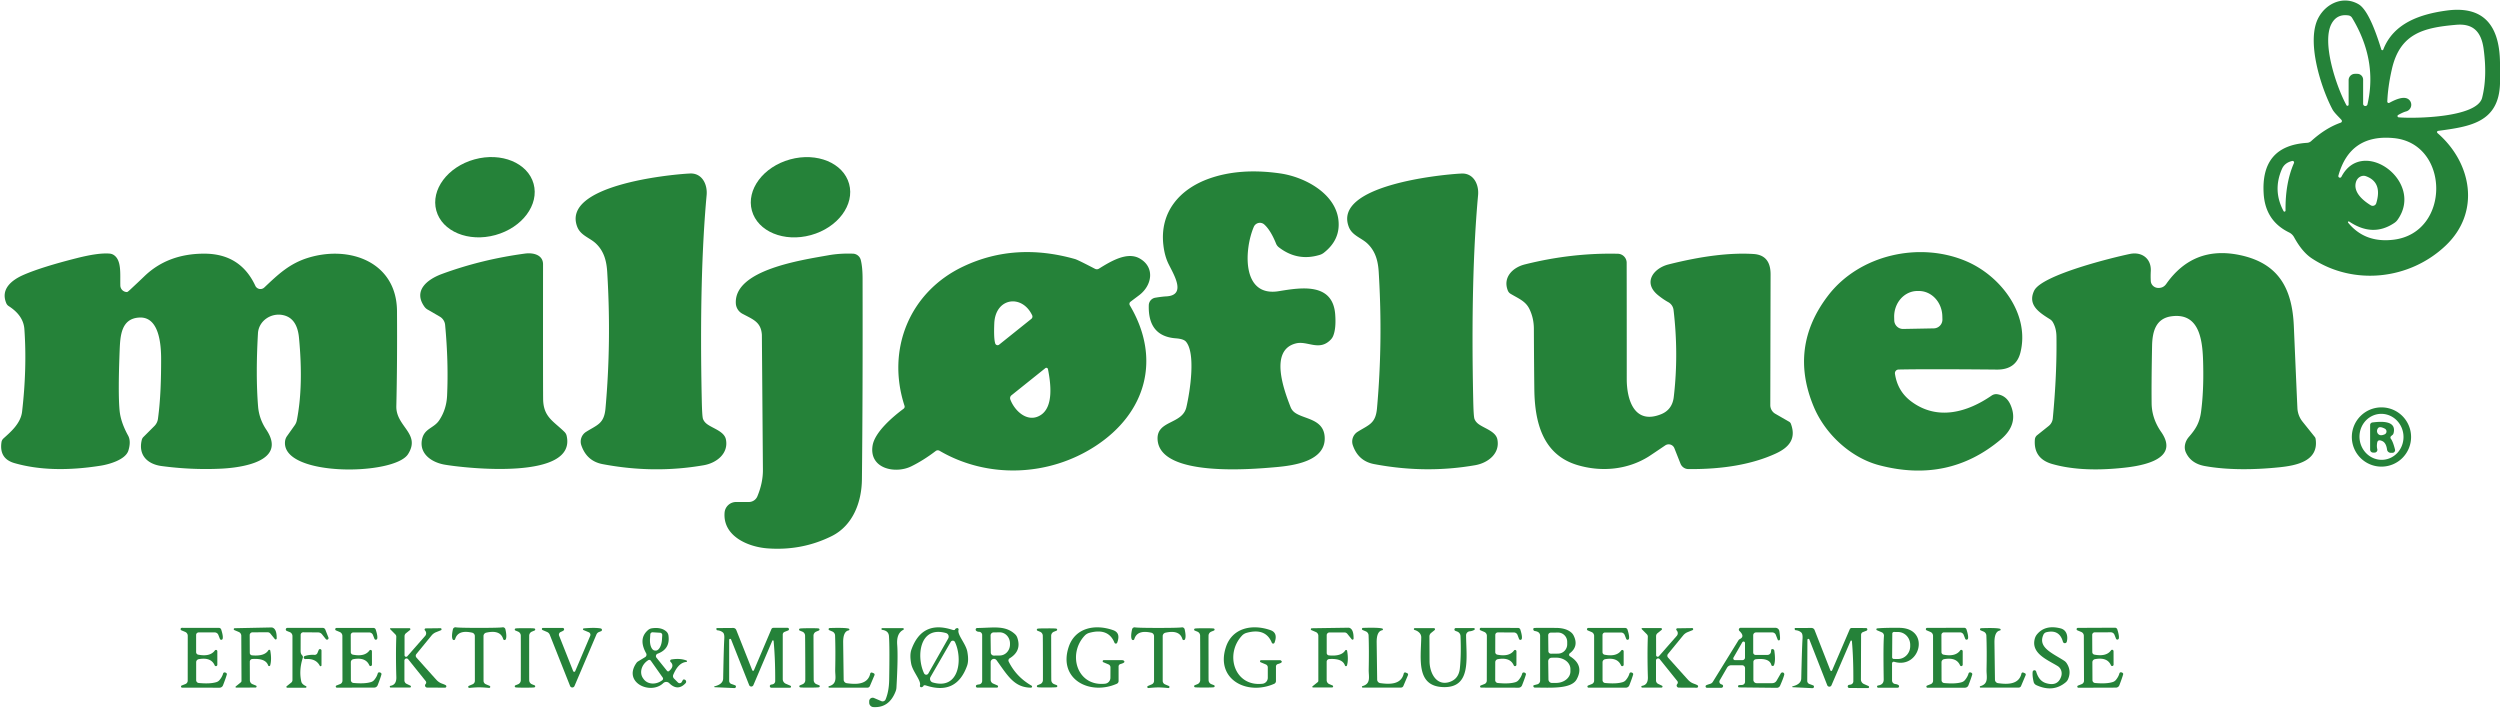
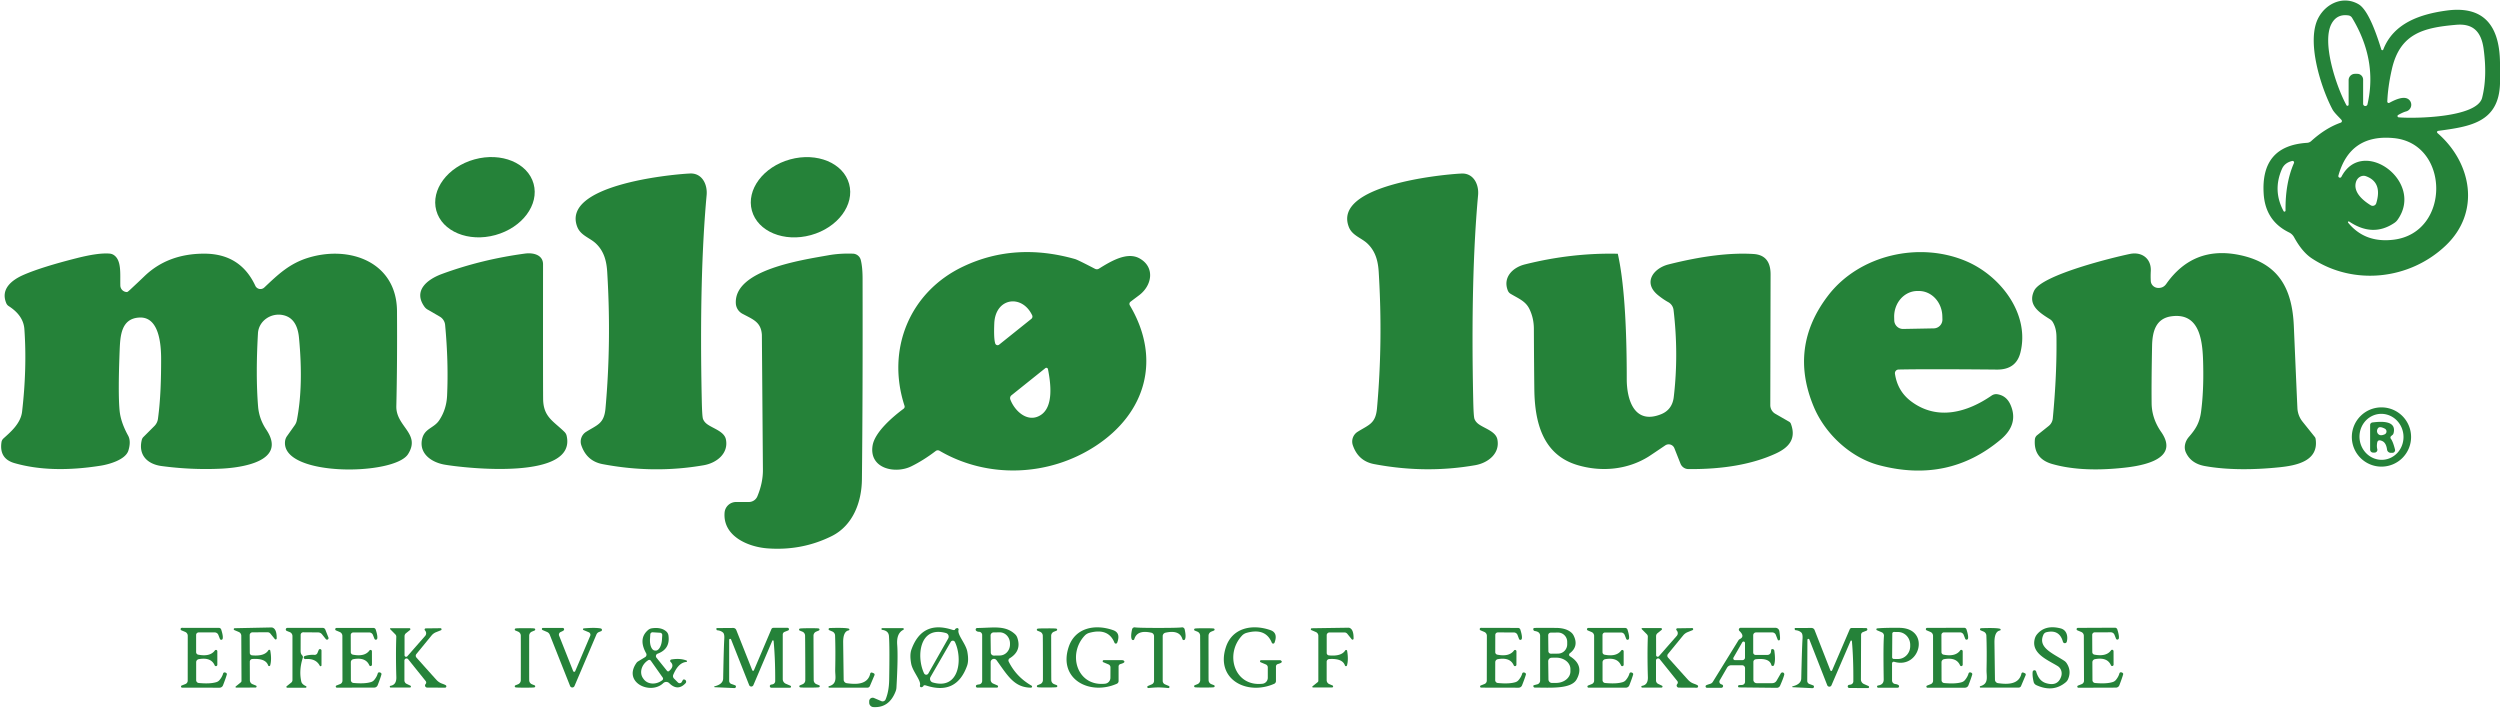
<svg xmlns="http://www.w3.org/2000/svg" version="1.1" viewBox="0.00 0.00 600.00 170.00">
  <path fill="#258239" d="   M 600.00 16.00   L 600.00 20.10   C 599.69 29.50 592.61 30.39 585.15 31.41   A 0.30 0.30 0.0 0 0 584.99 31.93   C 593.20 39.02 595.44 50.89 586.96 58.94   C 578.30 67.17 564.85 68.63 554.84 62.01   Q 552.52 60.48 550.59 56.95   A 2.77 2.75 -1.0 0 0 549.37 55.78   Q 543.69 53.02 543.28 46.49   Q 542.56 34.98 553.69 34.28   A 1.62 1.59 -67.6 0 0 554.70 33.85   Q 558.15 30.71 561.78 29.44   A 0.41 0.41 0.0 0 0 561.96 28.79   C 561.52 28.26 560.26 27.12 559.81 26.29   C 557.09 21.22 553.38 9.78 556.46 4.19   C 558.39 0.67 562.52 -1.05 566.06 1.02   C 568.51 2.45 570.58 8.87 571.51 11.86   A 0.25 0.25 0.0 0 0 571.99 11.88   C 574.47 5.50 580.92 3.38 587.21 2.53   Q 600.23 0.78 600.00 16.00   Z   M 563.67 25.12   L 563.67 19.24   A 1.52 1.52 0.0 0 1 565.19 17.72   L 565.76 17.72   A 1.40 1.39 90.0 0 1 567.15 19.12   L 567.15 24.90   A 0.53 0.53 0.0 0 0 568.20 25.02   Q 570.62 14.42 564.50 4.28   A 1.22 1.20 78.2 0 0 563.63 3.70   Q 560.90 3.30 559.60 5.64   C 557.14 10.05 560.67 20.71 563.15 25.26   A 0.28 0.28 0.0 0 0 563.67 25.12   Z   M 572.95 24.37   A 0.34 0.34 0.0 0 0 573.45 24.68   Q 576.42 23.04 577.76 23.66   A 1.65 1.64 -39.7 0 1 577.47 26.74   Q 576.74 26.93 575.55 27.60   A 0.30 0.30 0.0 0 0 575.68 28.16   C 579.38 28.49 594.48 28.27 595.71 23.47   Q 596.98 18.47 596.07 11.73   C 595.52 7.69 593.62 5.59 589.50 5.95   C 581.81 6.62 576.03 7.93 574.06 16.56   Q 573.10 20.74 572.95 24.37   Z   M 563.54 53.43   Q 567.59 58.40 574.54 57.52   C 588.20 55.78 587.96 34.47 574.55 33.15   Q 564.00 32.11 561.21 42.17   A 0.39 0.39 0.0 0 0 561.93 42.45   C 566.98 32.63 581.99 43.56 575.41 52.76   A 2.93 2.88 -88.5 0 1 574.63 53.51   Q 569.47 56.99 563.79 53.16   A 0.19 0.19 0.0 0 0 563.54 53.43   Z   M 548.53 50.53   Q 548.45 43.92 550.55 39.14   A 0.37 0.37 0.0 0 0 550.13 38.63   Q 548.32 39.06 547.67 40.55   Q 545.40 45.72 548.05 50.66   A 0.26 0.25 -59.8 0 0 548.53 50.53   Z   M 570.30 48.77   Q 571.83 43.74 567.83 42.29   A 2.00 1.80 -72.3 0 0 565.43 43.69   C 564.72 46.12 567.10 48.12 568.98 49.27   A 0.89 0.89 0.0 0 0 570.30 48.77   Z" />
  <ellipse fill="#258239" cx="0.00" cy="0.00" transform="translate(116.39,47.33) rotate(-15.4)" rx="12.11" ry="9.42" />
  <ellipse fill="#258239" cx="0.00" cy="0.00" transform="translate(192.12,47.34) rotate(-15.4)" rx="12.10" ry="9.42" />
-   <path fill="#258239" d="   M 303.44 53.89   A 1.59 1.58 -57.0 0 0 300.92 54.43   C 298.67 59.61 297.82 71.39 306.93 69.88   C 312.31 68.99 319.88 67.79 320.45 75.47   Q 320.70 78.86 319.95 80.65   A 2.85 2.83 78.5 0 1 319.40 81.49   C 316.62 84.40 313.81 81.71 311.01 82.42   C 304.62 84.03 308.09 93.50 309.76 97.75   A 2.93 2.88 -82.8 0 0 310.69 98.97   C 312.86 100.64 317.62 100.44 317.92 104.83   C 318.31 110.71 310.41 111.75 306.13 112.12   C 300.36 112.63 278.56 114.53 277.83 105.62   C 277.44 100.81 283.75 101.94 284.73 97.73   C 285.64 93.83 287.01 84.72 284.61 81.98   Q 284.05 81.34 282.21 81.20   Q 275.48 80.70 275.71 73.24   A 1.88 1.86 86.5 0 1 277.28 71.45   Q 278.92 71.18 279.92 71.13   C 284.81 70.86 281.74 65.97 280.44 63.33   Q 279.51 61.43 279.21 58.82   C 278.30 50.89 283.12 45.35 290.28 42.83   Q 297.62 40.25 307.18 41.61   C 313.12 42.45 320.48 46.40 321.22 52.78   Q 321.77 57.51 317.70 60.68   A 3.03 3.00 17.4 0 1 316.75 61.17   Q 311.38 62.81 306.91 59.34   A 2.09 2.09 0.0 0 1 306.25 58.46   Q 304.97 55.28 303.44 53.89   Z" />
  <path fill="#258239" d="   M 165.59 41.64   C 168.49 41.50 169.83 44.24 169.59 46.83   Q 167.80 66.43 168.42 95.76   Q 168.50 99.97 168.72 100.54   A 2.64 2.58 -78.7 0 0 169.31 101.45   C 170.52 102.70 173.77 103.34 174.21 105.43   C 174.92 108.80 172.02 111.10 168.93 111.65   Q 156.98 113.74 144.62 111.39   Q 140.82 110.67 139.52 106.87   A 2.76 2.75 -25.5 0 1 140.67 103.64   C 143.37 101.94 144.99 101.71 145.32 97.99   Q 146.75 82.10 145.74 65.41   C 145.59 62.81 145.05 60.39 143.05 58.47   C 141.60 57.07 139.35 56.54 138.54 54.44   C 134.73 44.57 160.16 41.91 165.59 41.64   Z" />
  <path fill="#258239" d="   M 354.74 46.84   Q 352.95 66.43 353.57 95.75   Q 353.65 99.96 353.87 100.53   A 2.64 2.58 -78.7 0 0 354.46 101.44   C 355.67 102.69 358.92 103.33 359.36 105.42   C 360.07 108.79 357.17 111.09 354.08 111.64   Q 342.14 113.73 329.78 111.38   Q 325.98 110.66 324.68 106.86   A 2.76 2.75 -25.5 0 1 325.83 103.63   C 328.53 101.93 330.15 101.70 330.48 97.98   Q 331.91 82.10 330.90 65.41   C 330.75 62.82 330.21 60.40 328.21 58.48   C 326.76 57.08 324.51 56.55 323.71 54.45   C 319.90 44.58 345.32 41.92 350.74 41.65   C 353.64 41.51 354.98 44.25 354.74 46.84   Z" />
  <path fill="#258239" d="   M 224.57 108.24   Q 221.64 110.48 218.71 111.92   C 214.86 113.81 208.54 112.49 209.42 106.95   C 209.93 103.73 214.23 100.05 216.86 98.10   A 0.63 0.61 -27.6 0 0 217.09 97.41   C 212.65 83.81 218.34 70.01 231.22 63.94   Q 243.60 58.09 258.03 62.18   Q 258.66 62.36 262.81 64.52   A 0.95 0.95 0.0 0 0 263.73 64.49   C 266.65 62.67 270.52 60.35 273.50 62.02   C 277.26 64.13 276.51 68.53 273.36 70.88   Q 271.88 71.99 271.32 72.42   A 0.66 0.66 0.0 0 0 271.15 73.27   C 278.80 86.13 275.03 99.18 262.87 107.08   C 251.67 114.37 237.01 114.93 225.48 108.18   A 0.84 0.82 -48.3 0 0 224.57 108.24   Z   M 239.79 82.72   L 247.52 76.53   A 0.71 0.71 0.0 0 0 247.72 75.67   C 245.30 70.56 238.91 71.41 238.63 77.58   Q 238.47 81.25 238.86 82.44   A 0.59 0.59 0.0 0 0 239.79 82.72   Z   M 251.51 88.59   A 0.39 0.39 0.0 0 0 250.88 88.36   L 242.75 94.87   A 0.90 0.88 60.5 0 0 242.48 95.88   C 243.56 98.74 246.76 101.64 249.85 99.56   C 252.91 97.50 252.17 91.90 251.51 88.59   Z" />
  <path fill="#258239" d="   M 455.64 88.69   A 0.88 0.88 0.0 0 0 454.79 89.69   Q 455.40 93.89 458.70 96.35   C 465.02 101.06 472.21 98.92 477.99 94.94   A 1.91 1.91 0.0 0 1 479.38 94.62   Q 481.55 94.97 482.51 97.13   Q 484.56 101.78 480.19 105.47   Q 467.64 116.04 450.99 111.65   C 444.25 109.87 438.07 104.26 435.29 97.59   Q 429.30 83.23 438.78 70.89   C 446.30 61.12 460.74 57.87 472.03 62.75   C 480.23 66.30 487.20 75.43 484.90 84.61   Q 483.86 88.75 479.24 88.70   Q 462.02 88.54 455.64 88.69   Z   M 456.77 78.95   L 464.11 78.81   A 2.11 2.11 0.0 0 0 466.18 76.66   L 466.16 75.90   A 6.17 5.60 88.9 0 0 460.44 69.84   L 460.08 69.84   A 6.17 5.60 88.9 0 0 454.60 76.12   L 454.62 76.88   A 2.11 2.11 0.0 0 0 456.77 78.95   Z" />
  <path fill="#258239" d="   M 30.49 70.09   Q 30.63 70.09 31.26 69.50   Q 33.41 67.50 34.59 66.36   Q 40.26 60.85 49.09 60.88   Q 57.71 60.91 61.28 68.59   A 1.35 1.35 0.0 0 0 63.42 69.01   C 66.71 65.91 69.44 63.24 74.05 61.84   C 84.04 58.82 95.20 62.96 95.28 74.66   Q 95.36 87.23 95.12 97.49   C 95.01 102.41 101.05 104.04 97.94 108.98   C 94.66 114.21 67.51 114.48 68.41 105.93   A 2.65 2.64 65.5 0 1 68.87 104.69   L 70.74 102.05   A 3.07 2.97 -23.0 0 0 71.24 100.87   Q 72.86 92.65 71.76 81.08   Q 71.34 76.55 68.23 75.70   C 65.22 74.87 62.08 76.93 61.91 80.01   Q 61.34 90.12 61.94 97.54   Q 62.18 100.54 63.91 103.12   C 69.10 110.88 57.52 112.25 53.24 112.47   Q 46.11 112.83 38.77 111.85   C 35.45 111.40 33.12 109.28 34.03 105.57   A 1.49 1.48 74.8 0 1 34.42 104.88   L 37.05 102.25   A 3.04 2.97 -19.3 0 0 37.91 100.51   C 38.56 95.77 38.67 90.73 38.67 86.18   C 38.67 82.77 38.24 75.97 33.46 76.21   C 29.09 76.42 28.86 80.58 28.72 84.02   Q 28.31 94.35 28.70 98.52   Q 28.97 101.33 30.74 104.53   Q 31.49 105.88 30.82 108.11   C 30.14 110.36 26.14 111.44 24.25 111.75   Q 12.23 113.67 3.45 111.14   Q -0.24 110.07 0.36 106.10   A 1.52 1.46 -17.4 0 1 0.84 105.22   C 2.40 103.80 4.96 101.71 5.30 98.81   Q 6.51 88.33 5.85 78.97   Q 5.61 75.72 2.10 73.47   A 1.48 1.48 0.0 0 1 1.50 72.75   C 0.10 69.38 2.77 67.21 5.74 65.93   Q 10.08 64.06 18.44 61.95   Q 23.67 60.62 26.37 60.87   A 2.16 2.09 -25.7 0 1 27.24 61.16   C 29.22 62.39 28.81 65.67 28.88 68.53   A 1.60 1.60 0.0 0 0 30.49 70.09   Z" />
  <path fill="#258239" d="   M 204.72 60.88   A 2.01 2.01 0.0 0 1 206.58 62.37   Q 207.01 64.06 207.02 66.77   Q 207.08 95.10 206.86 115.04   C 206.81 120.46 204.73 126.11 199.62 128.66   Q 192.45 132.22 184.21 131.61   C 179.53 131.27 173.46 128.68 173.90 123.03   A 2.77 2.77 0.0 0 1 176.66 120.48   L 179.73 120.48   A 2.21 2.20 11.5 0 0 181.76 119.14   Q 183.12 115.88 183.10 112.75   Q 182.85 80.39 182.85 80.38   C 182.66 77.27 180.75 76.68 178.18 75.30   A 2.99 2.99 0.0 0 1 176.60 72.80   C 176.18 64.75 192.38 62.42 198.78 61.27   Q 201.54 60.77 204.72 60.88   Z" />
-   <path fill="#258239" d="   M 403.32 111.28   L 401.85 107.57   A 1.47 1.47 0.0 0 0 399.65 106.90   Q 396.36 109.13 395.72 109.54   C 390.60 112.76 384.34 113.33 378.60 111.62   C 370.20 109.13 368.34 101.24 368.24 93.48   Q 368.17 87.90 368.13 78.91   Q 368.12 76.33 367.05 74.14   C 366.13 72.27 364.48 71.67 362.52 70.50   A 1.58 1.53 5.5 0 1 361.89 69.76   C 360.62 66.60 363.01 64.20 365.96 63.46   Q 377.15 60.65 388.27 60.90   A 2.18 2.17 0.7 0 1 390.40 63.07   Q 390.42 70.42 390.42 91.00   C 390.42 95.85 392.19 102.02 398.67 99.41   C 400.42 98.71 401.46 97.32 401.70 95.31   Q 402.91 85.03 401.65 74.38   A 2.47 2.45 11.1 0 0 400.39 72.52   Q 399.20 71.87 397.94 70.85   C 394.21 67.82 396.85 64.37 400.45 63.46   Q 412.47 60.43 420.85 60.96   Q 424.95 61.22 424.94 65.84   Q 424.90 82.92 424.87 97.23   A 2.40 2.39 -75.0 0 0 426.06 99.30   L 429.40 101.22   A 0.97 0.95 5.0 0 1 429.81 101.70   C 431.18 105.37 429.27 107.44 426.14 108.87   Q 417.79 112.69 405.22 112.58   A 2.06 2.06 0.0 0 1 403.32 111.28   Z" />
+   <path fill="#258239" d="   M 403.32 111.28   L 401.85 107.57   A 1.47 1.47 0.0 0 0 399.65 106.90   Q 396.36 109.13 395.72 109.54   C 390.60 112.76 384.34 113.33 378.60 111.62   C 370.20 109.13 368.34 101.24 368.24 93.48   Q 368.17 87.90 368.13 78.91   Q 368.12 76.33 367.05 74.14   C 366.13 72.27 364.48 71.67 362.52 70.50   A 1.58 1.53 5.5 0 1 361.89 69.76   C 360.62 66.60 363.01 64.20 365.96 63.46   Q 377.15 60.65 388.27 60.90   Q 390.42 70.42 390.42 91.00   C 390.42 95.85 392.19 102.02 398.67 99.41   C 400.42 98.71 401.46 97.32 401.70 95.31   Q 402.91 85.03 401.65 74.38   A 2.47 2.45 11.1 0 0 400.39 72.52   Q 399.20 71.87 397.94 70.85   C 394.21 67.82 396.85 64.37 400.45 63.46   Q 412.47 60.43 420.85 60.96   Q 424.95 61.22 424.94 65.84   Q 424.90 82.92 424.87 97.23   A 2.40 2.39 -75.0 0 0 426.06 99.30   L 429.40 101.22   A 0.97 0.95 5.0 0 1 429.81 101.70   C 431.18 105.37 429.27 107.44 426.14 108.87   Q 417.79 112.69 405.22 112.58   A 2.06 2.06 0.0 0 1 403.32 111.28   Z" />
  <path fill="#258239" d="   M 517.88 69.10   Q 519.17 69.18 519.90 68.14   Q 526.35 58.98 537.33 61.17   C 546.85 63.08 550.13 69.20 550.52 78.26   Q 551.28 96.01 551.38 97.98   A 5.66 5.63 -66.1 0 0 552.61 101.20   L 555.55 104.87   A 0.97 0.90 22.8 0 1 555.74 105.29   C 556.60 110.68 551.11 111.73 547.02 112.15   C 541.18 112.75 534.70 112.86 529.16 111.85   Q 525.83 111.25 524.61 108.58   A 3.77 3.16 -39.1 0 1 525.33 104.86   C 526.96 102.98 527.91 101.51 528.27 98.72   Q 528.90 93.89 528.77 87.77   C 528.67 82.53 528.32 74.94 521.16 75.91   C 517.40 76.42 516.57 79.54 516.50 83.01   Q 516.33 91.58 516.39 96.78   Q 516.43 100.43 518.67 103.65   C 523.61 110.73 512.72 111.98 508.95 112.34   Q 499.30 113.29 492.53 111.36   Q 488.00 110.06 488.37 105.47   A 1.46 1.44 73.3 0 1 488.91 104.45   L 491.70 102.22   A 2.63 2.62 -16.9 0 0 492.67 100.41   Q 493.68 89.80 493.55 80.76   Q 493.52 78.74 492.67 77.30   A 2.10 2.04 1.1 0 0 492.01 76.63   C 489.49 75.05 486.55 73.23 488.19 69.78   C 490.01 65.94 507.49 61.70 511.21 60.94   C 514.08 60.36 516.34 62.10 516.19 65.05   Q 516.12 66.32 516.19 67.45   A 1.81 1.75 0.2 0 0 517.88 69.10   Z" />
  <path fill="#258239" d="   M 125.99 60.86   C 127.95 60.59 130.33 61.14 130.33 63.43   Q 130.31 91.40 130.35 95.73   C 130.39 100.09 132.81 101.04 135.48 103.67   A 1.87 1.80 16.5 0 1 135.99 104.57   C 138.50 115.37 111.61 112.37 106.68 111.51   C 103.57 110.96 100.62 108.91 101.27 105.53   C 101.80 102.78 104.10 102.84 105.41 100.87   Q 107.14 98.27 107.30 94.99   Q 107.67 86.96 106.83 77.98   A 2.59 2.57 -78.0 0 0 105.55 75.99   L 102.60 74.28   A 2.36 2.32 -2.4 0 1 101.88 73.63   C 99.13 69.81 102.43 67.10 106.04 65.76   Q 115.51 62.27 125.99 60.86   Z" />
  <path fill="#258239" d="   M 578.66 104.88   A 7.11 7.11 0.0 0 1 571.55 111.99   A 7.11 7.11 0.0 0 1 564.44 104.88   A 7.11 7.11 0.0 0 1 571.55 97.77   A 7.11 7.11 0.0 0 1 578.66 104.88   Z   M 572.06 110.337   A 5.52 5.28 84.8 0 0 576.818 104.362   A 5.52 5.28 84.8 0 0 571.06 99.343   A 5.52 5.28 84.8 0 0 566.302 105.319   A 5.52 5.28 84.8 0 0 572.06 110.337   Z" />
  <path fill="#258239" d="   M 573.81 105.31   Q 574.31 105.96 574.80 107.88   A 0.64 0.64 0.0 0 1 574.18 108.68   L 573.79 108.68   A 0.91 0.90 -3.6 0 1 572.89 107.89   Q 572.67 106.25 571.71 105.84   Q 570.69 105.39 570.53 106.22   Q 570.37 107.11 570.55 107.80   A 0.66 0.66 0.0 0 1 569.91 108.62   L 569.54 108.62   A 0.71 0.71 0.0 0 1 568.83 107.91   L 568.83 102.01   A 0.63 0.62 -3.7 0 1 569.38 101.39   C 571.03 101.19 574.94 100.77 574.53 103.59   Q 574.45 104.20 574.22 104.36   Q 574.17 104.40 573.87 104.66   A 0.47 0.46 -40.1 0 0 573.81 105.31   Z   M 570.75 102.73   A 1.06 1.00 -64.6 0 0 571.30 104.44   Q 571.69 104.51 572.30 104.25   A 0.76 0.76 0.0 0 0 572.36 102.88   Q 571.16 102.25 570.75 102.73   Z" />
  <path fill="#258239" d="   M 43.52 151.27   A 0.31 0.31 0.0 0 1 43.65 150.68   L 52.54 150.69   A 0.58 0.58 0.0 0 1 53.09 151.09   Q 53.58 152.63 53.45 153.25   A 0.35 0.35 0.0 0 1 52.77 153.31   L 52.40 152.37   A 0.95 0.93 -10.3 0 0 51.52 151.78   L 47.68 151.78   A 0.61 0.61 0.0 0 0 47.07 152.39   L 47.07 156.51   A 0.62 0.62 0.0 0 0 47.57 157.12   Q 50.43 157.67 51.56 156.12   A 0.33 0.33 0.0 0 1 52.16 156.32   L 52.16 159.54   A 0.34 0.33 -57.0 0 1 51.52 159.68   Q 50.65 157.67 47.70 158.20   A 0.75 0.75 0.0 0 0 47.08 158.94   L 47.08 163.24   A 0.69 0.68 2.3 0 0 47.71 163.92   Q 50.46 164.18 51.97 163.70   A 1.58 1.56 -78.9 0 0 52.69 163.21   Q 53.32 162.46 53.55 161.64   A 0.37 0.37 0.0 0 1 53.96 161.38   Q 54.25 161.43 54.38 161.60   Q 54.48 161.74 54.44 161.86   Q 54.20 162.74 53.52 164.48   A 0.91 0.89 10.4 0 1 52.68 165.05   L 43.71 165.04   A 0.27 0.27 0.0 0 1 43.61 164.52   L 44.50 164.17   A 0.88 0.87 -10.9 0 0 45.05 163.36   L 45.06 152.59   A 1.01 1.00 11.6 0 0 44.45 151.66   L 43.52 151.27   Z" />
  <path fill="#258239" d="   M 56.69 165.03   A 0.16 0.16 0.0 0 1 56.59 164.74   L 57.81 163.75   A 0.44 0.42 -20.5 0 0 57.96 163.42   L 57.91 152.58   A 0.99 0.99 0.0 0 0 57.30 151.67   L 56.24 151.22   A 0.24 0.23 -34.1 0 1 56.33 150.77   L 65.15 150.59   A 0.54 0.47 48.6 0 1 65.37 150.62   Q 66.43 150.94 66.41 153.22   A 0.25 0.25 0.0 0 1 65.96 153.37   L 64.90 152.07   A 0.87 0.85 70.1 0 0 64.22 151.74   L 60.59 151.76   A 0.66 0.66 0.0 0 0 59.93 152.43   L 59.95 156.70   A 0.59 0.58 -87.6 0 0 60.47 157.28   Q 63.47 157.56 64.40 156.08   A 0.25 0.25 0.0 0 1 64.87 156.17   Q 65.24 158.25 64.85 159.67   A 0.26 0.26 0.0 0 1 64.35 159.68   Q 63.75 157.95 60.57 158.16   A 0.65 0.65 0.0 0 0 59.95 158.82   L 59.97 163.26   A 1.03 1.01 -79.0 0 0 60.60 164.20   L 61.38 164.52   A 0.25 0.25 0.0 0 1 61.28 165.01   L 56.69 165.03   Z" />
-   <path fill="#258239" d="   M 115.01 164.96   Q 114.15 164.96 112.63 165.10   A 0.26 0.26 0.0 0 1 112.51 164.61   L 113.43 164.22   A 0.91 0.89 78.7 0 0 113.97 163.39   L 113.96 152.65   A 0.84 0.83 6.6 0 0 113.31 151.84   Q 109.92 151.08 109.24 153.38   A 0.33 0.33 0.0 0 1 108.63 153.43   Q 108.31 152.79 108.70 151.04   A 0.62 0.61 -79.4 0 1 109.40 150.56   Q 110.25 150.69 115.00 150.69   Q 119.76 150.69 120.60 150.56   A 0.62 0.61 79.4 0 1 121.30 151.04   Q 121.69 152.79 121.38 153.43   A 0.33 0.33 0.0 0 1 120.77 153.38   Q 120.09 151.08 116.69 151.84   A 0.84 0.83 -6.6 0 0 116.04 152.65   L 116.05 163.39   A 0.91 0.89 -78.8 0 0 116.58 164.21   L 117.50 164.60   A 0.26 0.26 0.0 0 1 117.38 165.10   Q 115.86 164.96 115.01 164.96   Z" />
  <path fill="#258239" d="   M 218.68 159.27   Q 218.29 157.15 218.74 155.90   Q 221.28 148.82 228.49 151.13   Q 229.14 151.34 229.22 151.05   Q 229.26 150.89 229.62 150.76   A 0.33 0.33 0.0 0 1 230.05 151.17   C 229.69 152.33 231.81 154.48 232.16 156.41   Q 232.55 158.53 232.10 159.78   Q 229.56 166.86 222.35 164.55   Q 221.70 164.34 221.62 164.63   Q 221.58 164.79 221.22 164.92   A 0.33 0.33 0.0 0 1 220.79 164.52   C 221.15 163.35 219.03 161.21 218.68 159.27   Z   M 222.79 161.65   L 227.56 153.25   A 0.90 0.90 0.0 0 0 227.03 151.93   C 220.54 150.10 219.92 157.78 221.79 161.62   A 0.57 0.57 0.0 0 0 222.79 161.65   Z   M 228.18 154.05   L 223.33 162.46   A 0.91 0.90 -66.9 0 0 223.86 163.79   C 230.37 165.68 231.04 157.96 229.19 154.09   A 0.57 0.57 0.0 0 0 228.18 154.05   Z" />
  <path fill="#258239" d="   M 264.81 158.94   A 0.27 0.26 -33.0 0 1 264.92 158.43   L 269.44 158.44   A 0.31 0.23 53.1 0 1 269.58 158.48   Q 270.38 158.97 268.91 159.37   A 0.61 0.60 -7.5 0 0 268.46 159.95   L 268.46 163.45   A 0.71 0.71 0.0 0 1 268.04 164.10   C 261.52 166.98 253.94 163.03 256.47 155.31   C 257.99 150.66 262.78 149.70 267.15 151.24   Q 269.02 151.89 268.13 154.23   A 0.35 0.35 0.0 0 1 267.47 154.24   Q 266.01 150.64 261.46 151.88   A 2.39 2.39 0.0 0 0 260.32 152.56   C 256.14 157.02 258.50 164.82 265.22 164.09   A 1.44 1.43 87.0 0 0 266.50 162.66   L 266.51 160.16   A 0.76 0.76 0.0 0 0 266.05 159.46   L 264.81 158.94   Z" />
  <path fill="#258239" d="   M 278.01 150.70   Q 282.77 150.70 283.62 150.57   A 0.62 0.61 79.4 0 1 284.32 151.05   Q 284.71 152.80 284.39 153.44   A 0.33 0.33 0.0 0 1 283.78 153.39   Q 283.10 151.09 279.70 151.85   A 0.84 0.83 -6.6 0 0 279.05 152.66   L 279.05 163.41   A 0.91 0.89 -78.7 0 0 279.59 164.24   L 280.51 164.63   A 0.26 0.26 0.0 0 1 280.38 165.13   Q 278.87 164.98 278.01 164.98   Q 277.15 164.98 275.63 165.13   A 0.26 0.26 0.0 0 1 275.51 164.63   L 276.43 164.24   A 0.91 0.89 78.7 0 0 276.97 163.41   L 276.97 152.66   A 0.84 0.83 6.6 0 0 276.32 151.85   Q 272.92 151.09 272.24 153.39   A 0.33 0.33 0.0 0 1 271.63 153.44   Q 271.31 152.80 271.70 151.05   A 0.62 0.61 -79.4 0 1 272.40 150.57   Q 273.25 150.70 278.01 150.70   Z" />
  <path fill="#258239" d="   M 302.57 158.95   A 0.27 0.26 -33.1 0 1 302.68 158.44   L 307.21 158.44   A 0.31 0.23 53.0 0 1 307.35 158.48   Q 308.15 158.97 306.68 159.37   A 0.61 0.60 -7.6 0 0 306.23 159.95   L 306.23 163.46   A 0.71 0.71 0.0 0 1 305.81 164.11   C 299.29 167.00 291.69 163.06 294.21 155.33   C 295.73 150.67 300.52 149.70 304.90 151.23   Q 306.77 151.88 305.89 154.23   A 0.35 0.35 0.0 0 1 305.23 154.24   Q 303.76 150.63 299.20 151.88   A 2.40 2.39 13.8 0 0 298.06 152.57   C 293.89 157.04 296.26 164.85 302.99 164.10   A 1.44 1.44 0.0 0 0 304.27 162.67   L 304.27 160.17   A 0.77 0.76 11.8 0 0 303.81 159.47   L 302.57 158.95   Z" />
-   <path fill="#258239" d="   M 327.07 165.02   A 0.18 0.18 0.0 0 1 327.02 164.66   C 329.10 164.07 328.45 162.33 328.49 160.71   Q 328.59 156.05 328.46 152.48   A 1.09 1.08 10.5 0 0 327.80 151.53   L 327.07 151.22   A 0.27 0.27 0.0 0 1 327.17 150.69   Q 330.83 150.58 331.74 150.84   A 0.22 0.21 47.0 0 1 331.73 151.26   Q 330.36 151.52 330.40 154.22   Q 330.46 158.58 330.52 163.11   A 0.87 0.86 3.5 0 0 331.27 163.95   C 333.37 164.24 336.28 164.39 336.90 161.64   A 0.34 0.33 18.3 0 1 337.36 161.41   L 337.72 161.56   A 0.36 0.36 0.0 0 1 337.91 162.04   L 336.81 164.63   A 0.63 0.63 0.0 0 1 336.23 165.02   L 327.07 165.02   Z" />
  <path fill="#258239" d="   M 355.31 151.27   A 0.31 0.31 0.0 0 1 355.45 150.68   L 364.33 150.70   A 0.58 0.58 0.0 0 1 364.88 151.10   Q 365.37 152.65 365.24 153.27   A 0.35 0.35 0.0 0 1 364.56 153.33   L 364.20 152.38   A 0.95 0.93 -10.2 0 0 363.32 151.79   L 359.48 151.78   A 0.61 0.61 0.0 0 0 358.87 152.39   L 358.86 156.51   A 0.62 0.62 0.0 0 0 359.36 157.12   Q 362.21 157.68 363.35 156.13   A 0.33 0.33 0.0 0 1 363.95 156.33   L 363.94 159.54   A 0.34 0.33 -57.0 0 1 363.30 159.68   Q 362.43 157.68 359.49 158.20   A 0.75 0.75 0.0 0 0 358.86 158.94   L 358.85 163.24   A 0.69 0.68 2.4 0 0 359.48 163.92   Q 362.24 164.19 363.74 163.71   A 1.57 1.56 -78.8 0 0 364.46 163.22   Q 365.10 162.47 365.33 161.65   A 0.37 0.37 0.0 0 1 365.74 161.39   Q 366.03 161.44 366.16 161.61   Q 366.26 161.75 366.22 161.87   Q 365.98 162.75 365.29 164.48   A 0.91 0.89 10.5 0 1 364.45 165.05   L 355.49 165.03   A 0.27 0.27 0.0 0 1 355.39 164.51   L 356.28 164.16   A 0.88 0.87 -10.8 0 0 356.83 163.35   L 356.85 152.59   A 1.01 1.00 11.7 0 0 356.25 151.67   L 355.31 151.27   Z" />
  <path fill="#258239" d="   M 381.05 151.30   A 0.31 0.31 0.0 0 1 381.18 150.71   L 390.05 150.71   A 0.58 0.58 0.0 0 1 390.60 151.11   Q 391.09 152.65 390.96 153.27   A 0.35 0.35 0.0 0 1 390.29 153.33   L 389.92 152.39   A 0.95 0.93 -10.4 0 0 389.04 151.80   L 385.21 151.80   A 0.61 0.61 0.0 0 0 384.60 152.41   L 384.60 156.52   A 0.62 0.62 0.0 0 0 385.10 157.13   Q 387.95 157.68 389.08 156.13   A 0.33 0.33 0.0 0 1 389.68 156.33   L 389.68 159.54   A 0.34 0.33 -57.1 0 1 389.04 159.68   Q 388.17 157.68 385.23 158.21   A 0.75 0.75 0.0 0 0 384.61 158.95   L 384.61 163.24   A 0.68 0.68 0.0 0 0 385.24 163.92   Q 387.99 164.18 389.49 163.70   A 1.57 1.56 -79.0 0 0 390.21 163.21   Q 390.84 162.46 391.07 161.64   A 0.37 0.37 0.0 0 1 391.48 161.38   Q 391.77 161.43 391.90 161.60   Q 392.00 161.74 391.96 161.86   Q 391.72 162.74 391.04 164.47   A 0.90 0.89 10.4 0 1 390.20 165.04   L 381.25 165.04   A 0.27 0.27 0.0 0 1 381.15 164.52   L 382.04 164.17   A 0.88 0.87 -10.9 0 0 382.59 163.36   L 382.59 152.61   A 1.00 1.00 0.0 0 0 381.98 151.69   L 381.05 151.30   Z" />
  <path fill="#258239" d="   M 409.53 164.44   Q 409.77 164.33 410.45 164.12   A 1.11 1.09 7.2 0 0 411.08 163.64   L 417.22 153.69   A 0.87 0.87 0.0 0 1 417.57 153.37   Q 418.84 152.74 417.46 151.43   A 0.44 0.44 0.0 0 1 417.76 150.67   L 426.10 150.67   A 0.96 0.96 0.0 0 1 427.05 151.49   Q 427.28 153.09 427.18 153.49   A 0.28 0.28 0.0 0 1 426.65 153.52   L 426.19 152.35   A 0.92 0.91 -10.9 0 0 425.34 151.78   L 421.45 151.78   A 0.68 0.68 0.0 0 0 420.77 152.46   L 420.77 156.61   A 0.57 0.56 90.0 0 0 421.33 157.18   L 424.19 157.18   A 0.85 0.84 2.2 0 0 425.04 156.40   Q 425.08 155.88 425.16 155.84   A 0.46 0.46 0.0 0 1 425.84 156.18   Q 426.18 158.54 425.76 159.63   A 0.34 0.34 0.0 0 1 425.12 159.59   Q 424.68 157.86 421.40 158.22   A 0.66 0.65 -2.9 0 0 420.81 158.87   L 420.81 163.17   A 0.79 0.79 0.0 0 0 421.60 163.96   L 425.35 163.96   A 1.20 1.18 14.8 0 0 426.38 163.37   L 427.40 161.60   A 0.45 0.44 -24.1 0 1 428.22 161.91   Q 428.04 162.71 427.22 164.57   A 0.87 0.87 0.0 0 1 426.43 165.08   L 417.40 164.98   A 0.28 0.27 -55.9 0 1 417.30 164.45   Q 417.35 164.42 418.08 164.39   A 0.76 0.76 0.0 0 0 418.81 163.63   L 418.81 160.37   A 0.71 0.70 90.0 0 0 418.11 159.66   L 415.50 159.66   A 1.18 1.16 -74.8 0 0 414.49 160.25   L 412.74 163.28   A 0.65 0.65 0.0 0 0 413.08 164.22   Q 413.36 164.32 413.40 164.36   A 0.41 0.40 -24.5 0 1 413.13 165.07   L 409.67 165.07   A 0.33 0.33 0.0 0 1 409.53 164.44   Z   M 418.14 154.16   L 416.04 157.81   A 0.41 0.41 0.0 0 0 416.39 158.43   L 418.20 158.43   A 0.61 0.60 -90.0 0 0 418.80 157.82   L 418.80 154.34   A 0.35 0.35 0.0 0 0 418.14 154.16   Z" />
  <path fill="#258239" d="   M 462.38 151.28   A 0.31 0.31 0.0 0 1 462.51 150.69   L 471.41 150.67   A 0.58 0.58 0.0 0 1 471.96 151.07   Q 472.45 152.62 472.33 153.24   A 0.36 0.35 -49.9 0 1 471.65 153.30   L 471.28 152.36   A 0.96 0.93 -10.5 0 0 470.40 151.77   L 466.55 151.77   A 0.61 0.61 0.0 0 0 465.94 152.39   L 465.95 156.51   A 0.62 0.62 0.0 0 0 466.45 157.12   Q 469.31 157.67 470.44 156.11   A 0.34 0.33 63.1 0 1 471.05 156.31   L 471.05 159.53   A 0.34 0.33 -57.2 0 1 470.41 159.67   Q 469.53 157.67 466.58 158.20   A 0.75 0.75 0.0 0 0 465.96 158.95   L 465.97 163.25   A 0.69 0.68 2.2 0 0 466.60 163.93   Q 469.36 164.19 470.87 163.71   A 1.58 1.56 -79.1 0 0 471.59 163.21   Q 472.22 162.46 472.45 161.64   A 0.37 0.37 0.0 0 1 472.86 161.37   Q 473.15 161.42 473.28 161.59   Q 473.38 161.74 473.34 161.86   Q 473.10 162.74 472.42 164.48   A 0.91 0.89 10.3 0 1 471.58 165.05   L 462.60 165.06   A 0.27 0.27 0.0 0 1 462.50 164.54   L 463.39 164.19   A 0.88 0.87 -11.0 0 0 463.94 163.38   L 463.93 152.59   A 1.01 1.00 11.5 0 0 463.31 151.67   L 462.38 151.28   Z" />
  <path fill="#258239" d="   M 496.03 154.00   A 0.48 0.48 0.0 0 1 495.10 154.01   Q 494.26 150.99 491.14 151.73   A 1.06 1.04 5.1 0 0 490.43 152.31   C 488.99 155.42 492.64 156.78 495.40 158.58   A 2.03 1.93 0.9 0 1 495.99 159.16   Q 497.17 160.93 496.37 162.92   A 2.01 1.97 -9.6 0 1 495.76 163.76   Q 492.74 166.28 488.71 164.43   A 1.15 1.13 6.6 0 1 488.07 163.64   Q 487.73 162.18 487.84 161.24   A 0.43 0.43 0.0 0 1 488.68 161.17   Q 489.33 163.43 491.03 163.95   Q 493.83 164.82 494.67 162.40   A 2.20 2.06 -65.0 0 0 493.83 159.85   C 491.39 158.35 487.36 156.82 488.36 153.25   A 2.77 2.75 -18.2 0 1 488.86 152.27   Q 490.81 149.88 494.50 150.80   C 496.11 151.20 496.33 152.83 496.03 154.00   Z" />
  <path fill="#258239" d="   M 498.56 151.28   A 0.31 0.31 0.0 0 1 498.69 150.69   L 507.59 150.65   A 0.58 0.58 0.0 0 1 508.15 151.05   Q 508.64 152.59 508.52 153.21   A 0.36 0.35 -50.0 0 1 507.84 153.28   L 507.47 152.34   A 0.95 0.93 -10.6 0 0 506.58 151.75   L 502.74 151.76   A 0.61 0.61 0.0 0 0 502.13 152.38   L 502.15 156.50   A 0.62 0.62 0.0 0 0 502.65 157.11   Q 505.52 157.65 506.64 156.09   A 0.34 0.33 62.9 0 1 507.25 156.29   L 507.26 159.51   A 0.34 0.33 -57.3 0 1 506.62 159.65   Q 505.74 157.65 502.79 158.20   A 0.75 0.75 0.0 0 0 502.17 158.94   L 502.19 163.24   A 0.69 0.68 2.0 0 0 502.82 163.92   Q 505.58 164.17 507.09 163.68   A 1.58 1.56 -79.2 0 0 507.81 163.19   Q 508.44 162.43 508.66 161.61   A 0.37 0.37 0.0 0 1 509.07 161.35   Q 509.36 161.40 509.50 161.57   Q 509.60 161.71 509.56 161.83   Q 509.32 162.71 508.65 164.45   A 0.91 0.89 10.1 0 1 507.80 165.03   L 498.83 165.06   A 0.27 0.27 0.0 0 1 498.72 164.54   L 499.61 164.19   A 0.88 0.87 -11.2 0 0 500.16 163.37   L 500.12 152.59   A 1.01 1.00 11.4 0 0 499.50 151.67   L 498.56 151.28   Z" />
  <path fill="#258239" d="   M 73.33 165.05   L 68.93 165.05   A 0.20 0.20 0.0 0 1 68.81 164.69   L 69.91 163.81   A 0.77 0.76 -19.9 0 0 70.19 163.22   L 70.19 152.66   A 1.03 1.02 -79.7 0 0 69.53 151.70   Q 69.02 151.51 68.80 151.41   A 0.38 0.38 0.0 0 1 68.95 150.69   L 77.46 150.69   A 0.66 0.66 0.0 0 1 78.07 151.10   L 78.81 152.98   A 0.37 0.37 0.0 0 1 78.17 153.35   L 77.28 152.23   A 1.20 1.18 70.4 0 0 76.35 151.78   L 72.78 151.75   A 0.62 0.61 89.1 0 0 72.16 152.40   Q 72.16 152.71 72.15 156.25   Q 72.15 156.92 72.53 157.30   A 0.57 0.56 32.0 0 1 72.67 157.88   Q 71.71 160.86 72.31 163.57   Q 72.46 164.23 73.41 164.66   A 0.20 0.20 0.0 0 1 73.33 165.05   Z" />
  <path fill="#258239" d="   M 80.63 151.30   A 0.31 0.31 0.0 0 1 80.76 150.71   L 89.62 150.70   A 0.58 0.58 0.0 0 1 90.17 151.09   Q 90.67 152.63 90.54 153.25   A 0.35 0.35 0.0 0 1 89.87 153.31   L 89.50 152.38   A 0.95 0.93 -10.5 0 0 88.62 151.79   L 84.79 151.79   A 0.61 0.61 0.0 0 0 84.18 152.41   L 84.19 156.51   A 0.62 0.62 0.0 0 0 84.69 157.12   Q 87.54 157.67 88.66 156.12   A 0.33 0.33 0.0 0 1 89.26 156.31   L 89.27 159.52   A 0.34 0.33 -57.2 0 1 88.63 159.66   Q 87.76 157.67 84.82 158.20   A 0.75 0.75 0.0 0 0 84.20 158.94   L 84.21 163.23   A 0.68 0.68 0.0 0 0 84.84 163.91   Q 87.59 164.16 89.09 163.68   A 1.57 1.56 -79.1 0 0 89.81 163.19   Q 90.44 162.44 90.66 161.62   A 0.37 0.37 0.0 0 1 91.07 161.36   Q 91.36 161.41 91.49 161.58   Q 91.59 161.72 91.55 161.84   Q 91.32 162.72 90.64 164.45   A 0.90 0.89 10.3 0 1 89.80 165.02   L 80.85 165.04   A 0.27 0.27 0.0 0 1 80.75 164.52   L 81.64 164.17   A 0.87 0.87 0.0 0 0 82.19 163.36   L 82.17 152.61   A 1.00 1.00 0.0 0 0 81.56 151.69   L 80.63 151.30   Z" />
  <path fill="#258239" d="   M 102.05 151.37   Q 102.03 151.35 101.99 151.29   A 0.28 0.28 0.0 0 1 102.19 150.81   L 105.67 150.77   A 0.26 0.26 0.0 0 1 105.77 151.28   L 104.67 151.72   A 2.71 2.60 -79.9 0 0 103.57 152.52   L 99.93 156.97   A 0.65 0.64 43.9 0 0 99.95 157.82   Q 104.74 163.19 104.90 163.33   C 105.74 164.11 106.23 164.03 106.96 164.44   A 0.32 0.32 0.0 0 1 106.80 165.04   L 102.52 165.02   A 0.52 0.51 -83.7 0 1 102.02 164.39   Q 102.03 164.33 102.18 164.13   A 0.55 0.55 0.0 0 0 102.17 163.46   L 97.96 158.22   A 0.51 0.50 25.8 0 0 97.06 158.53   L 97.06 163.29   A 0.92 0.92 0.0 0 0 97.58 164.12   L 98.50 164.56   A 0.24 0.24 0.0 0 1 98.40 165.01   L 93.78 165.01   A 0.21 0.21 0.0 0 1 93.74 164.59   Q 95.18 164.34 95.12 162.51   Q 94.96 157.12 95.11 152.84   A 0.82 0.81 23.6 0 0 94.87 152.24   L 93.66 151.02   A 0.15 0.15 0.0 0 1 93.77 150.76   L 98.23 150.76   A 0.25 0.25 0.0 0 1 98.39 151.21   L 97.43 151.98   A 0.91 0.90 71.1 0 0 97.09 152.69   L 97.09 157.25   A 0.38 0.38 0.0 0 0 97.76 157.50   L 102.04 152.62   A 0.96 0.96 0.0 0 0 102.05 151.37   Z" />
  <path fill="#258239" d="   M 127.00 157.90   Q 127.00 162.63 127.01 163.26   A 1.06 1.04 10.6 0 0 127.68 164.23   L 128.30 164.48   A 0.26 0.26 0.0 0 1 128.25 164.97   Q 127.90 165.04 126.00 165.04   Q 124.09 165.04 123.75 164.97   A 0.26 0.26 0.0 0 1 123.69 164.48   L 124.32 164.23   A 1.06 1.04 -10.6 0 0 124.99 163.26   Q 125.00 162.63 125.00 157.90   Q 125.00 153.17 124.99 152.54   A 1.06 1.04 10.6 0 0 124.32 151.58   L 123.69 151.32   A 0.26 0.26 0.0 0 1 123.75 150.83   Q 124.09 150.76 126.00 150.76   Q 127.90 150.76 128.25 150.83   A 0.26 0.26 0.0 0 1 128.30 151.32   L 127.68 151.58   A 1.06 1.04 -10.6 0 0 127.01 152.54   Q 127.00 153.17 127.00 157.90   Z" />
  <path fill="#258239" d="   M 144.25 151.49   L 143.74 151.69   A 1.09 1.06 -0.3 0 0 143.15 152.27   L 137.88 164.64   A 0.57 0.57 0.0 0 1 136.82 164.63   L 131.94 152.33   A 1.22 1.19 1.5 0 0 131.31 151.68   L 130.21 151.21   A 0.27 0.26 56.3 0 1 130.31 150.70   L 135.04 150.70   A 0.35 0.34 -64.0 0 1 135.25 151.32   Q 135.07 151.46 134.56 151.68   A 0.69 0.69 0.0 0 0 134.19 152.57   L 137.56 161.07   A 0.27 0.26 45.8 0 0 138.05 161.08   L 141.65 152.61   A 0.66 0.66 0.0 0 0 141.30 151.74   L 140.06 151.22   A 0.21 0.21 0.0 0 1 140.13 150.81   Q 142.81 150.57 144.19 150.83   A 0.35 0.34 39.9 0 1 144.25 151.49   Z" />
  <path fill="#258239" d="   M 164.71 158.87   Q 162.80 159.04 161.58 161.95   A 0.83 0.83 0.0 0 0 161.76 162.85   L 162.70 163.79   A 0.59 0.59 0.0 0 0 163.64 163.65   Q 163.90 163.13 163.99 163.10   A 0.53 0.53 0.0 0 1 164.54 163.96   Q 162.66 165.98 160.62 163.96   A 1.04 1.03 -44.8 0 0 159.17 163.96   C 156.17 166.85 149.41 163.84 152.75 159.10   A 1.28 1.25 -87.2 0 1 153.15 158.73   L 154.83 157.71   A 0.69 0.69 0.0 0 0 155.07 156.78   Q 153.11 153.26 155.56 151.19   A 1.78 1.75 20.6 0 1 156.46 150.79   Q 158.74 150.47 159.94 151.58   A 1.60 1.57 -73.1 0 1 160.43 152.52   Q 160.89 155.76 157.82 156.89   A 0.61 0.61 0.0 0 0 157.55 157.84   L 160.09 161.01   A 0.35 0.34 -39.8 0 0 160.58 161.05   Q 161.97 159.84 160.94 158.86   A 0.34 0.34 0.0 0 1 161.12 158.28   Q 163.22 157.93 164.76 158.52   A 0.18 0.18 0.0 0 1 164.71 158.87   Z   M 158.44 151.86   L 156.65 151.75   A 0.54 0.54 0.0 0 0 156.07 152.25   L 156.00 153.37   A 2.68 1.34 -86.2 0 0 157.16 156.13   L 157.36 156.14   A 2.68 1.34 -86.2 0 0 158.87 153.56   L 158.94 152.44   A 0.54 0.54 0.0 0 0 158.44 151.86   Z   M 159.05 162.61   L 156.20 158.57   A 0.47 0.47 0.0 0 0 155.55 158.46   L 155.39 158.57   A 3.30 2.83 -35.2 0 0 154.33 162.78   L 154.46 162.96   A 3.30 2.83 -35.2 0 0 158.78 163.37   L 158.94 163.26   A 0.47 0.47 0.0 0 0 159.05 162.61   Z" />
  <path fill="#258239" d="   M 185.05 164.31   Q 185.20 164.28 185.37 164.25   A 0.81 0.80 -4.7 0 0 186.05 163.46   Q 186.07 158.12 185.67 153.85   A 0.17 0.17 0.0 0 0 185.34 153.80   L 180.81 164.44   A 0.55 0.55 0.0 0 1 179.80 164.43   L 175.46 153.47   A 0.24 0.24 0.0 0 0 175.00 153.56   L 175.00 163.40   A 0.80 0.80 0.0 0 0 175.55 164.16   Q 176.50 164.48 176.55 164.55   A 0.37 0.36 72.1 0 1 176.25 165.14   L 171.50 164.93   A 0.11 0.11 0.0 0 1 171.48 164.72   Q 173.53 164.22 173.56 162.84   Q 173.70 155.39 173.83 153.28   Q 173.90 152.16 173.53 151.82   Q 173.00 151.35 172.16 151.27   A 0.22 0.22 0.0 0 1 171.95 151.05   L 171.95 150.75   A 0.01 0.01 0.0 0 1 171.96 150.74   L 175.96 150.71   A 0.79 0.79 0.0 0 1 176.71 151.21   L 180.54 160.86   A 0.22 0.22 0.0 0 0 180.94 160.87   L 185.14 150.99   A 0.51 0.51 0.0 0 1 185.61 150.68   L 189.04 150.68   A 0.33 0.33 0.0 0 1 189.16 151.31   L 188.30 151.65   A 0.69 0.69 0.0 0 0 187.86 152.29   L 187.86 162.99   A 1.21 1.20 11.4 0 0 188.60 164.10   L 189.69 164.57   A 0.26 0.25 -33.5 0 1 189.59 165.06   L 185.13 165.06   A 0.38 0.38 0.0 0 1 185.05 164.31   Z" />
  <path fill="#258239" d="   M 193.26 157.90   Q 193.24 153.18 193.22 152.55   A 1.05 1.04 10.3 0 0 192.55 151.59   L 191.93 151.34   A 0.26 0.26 0.0 0 1 191.98 150.85   Q 192.32 150.78 194.23 150.77   Q 196.13 150.76 196.47 150.83   A 0.26 0.26 0.0 0 1 196.53 151.32   L 195.91 151.58   A 1.05 1.04 -10.8 0 0 195.24 152.54   Q 195.24 153.18 195.26 157.90   Q 195.28 162.61 195.29 163.25   A 1.05 1.04 10.3 0 0 195.96 164.21   L 196.59 164.46   A 0.26 0.26 0.0 0 1 196.54 164.95   Q 196.19 165.02 194.29 165.03   Q 192.39 165.04 192.04 164.97   A 0.26 0.26 0.0 0 1 191.99 164.48   L 192.61 164.22   A 1.05 1.04 -10.8 0 0 193.27 163.26   Q 193.28 162.62 193.26 157.90   Z" />
  <path fill="#258239" d="   M 198.99 164.68   C 201.06 164.09 200.41 162.35 200.45 160.74   Q 200.55 156.08 200.42 152.51   A 1.09 1.08 10.4 0 0 199.76 151.56   L 199.03 151.25   A 0.27 0.27 0.0 0 1 199.13 150.73   Q 202.78 150.61 203.69 150.87   A 0.22 0.21 47.0 0 1 203.68 151.29   Q 202.32 151.55 202.36 154.25   Q 202.42 158.61 202.48 163.13   A 0.87 0.86 3.5 0 0 203.23 163.97   C 205.33 164.26 208.24 164.41 208.86 161.66   A 0.34 0.33 18.2 0 1 209.32 161.43   L 209.68 161.58   A 0.36 0.36 0.0 0 1 209.87 162.06   L 208.77 164.65   A 0.63 0.63 0.0 0 1 208.19 165.04   L 199.04 165.04   A 0.18 0.18 0.0 0 1 198.99 164.68   Z" />
  <path fill="#258239" d="   M 216.80 151.16   Q 215.12 151.99 215.33 154.75   Q 215.56 157.75 215.15 164.99   A 2.94 2.72 -35.2 0 1 214.96 165.89   Q 213.42 169.94 209.60 169.70   A 1.06 1.05 -88.3 0 1 208.61 168.64   L 208.61 168.28   A 0.83 0.83 0.0 0 1 209.76 167.52   L 211.52 168.27   A 0.79 0.78 -66.8 0 0 212.55 167.85   Q 213.35 165.91 213.40 163.24   Q 213.54 155.12 213.35 152.64   Q 213.24 151.38 211.74 151.17   A 0.21 0.21 0.0 0 1 211.77 150.75   L 216.70 150.75   A 0.22 0.22 0.0 0 1 216.80 151.16   Z" />
  <path fill="#258239" d="   M 247.43 165.04   C 243.37 165.01 241.80 162.07 239.17 158.45   A 0.78 0.78 0.0 0 0 237.76 158.91   L 237.76 163.15   A 0.99 0.97 -78.9 0 0 238.36 164.06   L 239.38 164.50   A 0.28 0.28 0.0 0 1 239.27 165.03   L 234.55 165.03   A 0.34 0.34 0.0 0 1 234.44 164.37   Q 234.63 164.30 234.99 164.26   A 0.84 0.83 86.5 0 0 235.72 163.43   L 235.72 152.40   A 0.77 0.76 -89.6 0 0 234.97 151.63   Q 234.51 151.62 234.27 151.37   A 0.38 0.38 0.0 0 1 234.54 150.72   C 238.43 150.68 241.24 150.01 243.61 152.21   A 2.09 1.95 -80.0 0 1 244.15 153.04   Q 245.25 156.21 242.32 157.99   A 0.62 0.61 61.4 0 0 242.09 158.79   Q 243.90 162.45 247.56 164.55   A 0.26 0.26 0.0 0 1 247.43 165.04   Z   M 237.74 152.52   L 237.79 156.62   A 0.73 0.73 0.0 0 0 238.52 157.34   L 239.96 157.32   A 2.67 2.47 89.3 0 0 242.40 154.62   L 242.40 154.40   A 2.67 2.47 89.3 0 0 239.90 151.76   L 238.46 151.78   A 0.73 0.73 0.0 0 0 237.74 152.52   Z" />
  <path fill="#258239" d="   M 250.30 157.90   Q 250.29 153.21 250.27 152.58   A 1.05 1.04 10.4 0 0 249.61 151.62   L 248.99 151.37   A 0.26 0.26 0.0 0 1 249.04 150.88   Q 249.38 150.81 251.28 150.81   Q 253.17 150.80 253.51 150.87   A 0.26 0.26 0.0 0 1 253.57 151.36   L 252.95 151.61   A 1.05 1.04 -10.7 0 0 252.28 152.57   Q 252.28 153.20 252.29 157.90   Q 252.30 162.60 252.31 163.23   A 1.05 1.04 10.4 0 0 252.98 164.19   L 253.59 164.43   A 0.26 0.26 0.0 0 1 253.54 164.93   Q 253.20 164.99 251.31 165.00   Q 249.41 165.00 249.07 164.94   A 0.26 0.26 0.0 0 1 249.02 164.44   L 249.64 164.19   A 1.05 1.04 -10.7 0 0 250.30 163.23   Q 250.31 162.60 250.30 157.90   Z" />
  <path fill="#258239" d="   M 289.04 150.78   Q 290.94 150.78 291.28 150.84   A 0.26 0.26 0.0 0 1 291.33 151.34   L 290.71 151.59   A 1.05 1.04 -10.6 0 0 290.05 152.55   Q 290.04 153.18 290.05 157.89   Q 290.05 162.60 290.06 163.24   A 1.05 1.04 10.5 0 0 290.73 164.20   L 291.35 164.44   A 0.26 0.26 0.0 0 1 291.30 164.94   Q 290.95 165.01 289.06 165.01   Q 287.16 165.01 286.81 164.95   A 0.26 0.26 0.0 0 1 286.76 164.45   L 287.38 164.20   A 1.05 1.04 -10.6 0 0 288.05 163.24   Q 288.05 162.61 288.05 157.90   Q 288.04 153.19 288.03 152.55   A 1.05 1.04 10.5 0 0 287.36 151.59   L 286.74 151.34   A 0.26 0.26 0.0 0 1 286.80 150.85   Q 287.14 150.78 289.04 150.78   Z" />
  <path fill="#258239" d="   M 315.02 164.70   L 316.24 163.72   A 0.43 0.42 -20.3 0 0 316.40 163.39   L 316.40 152.59   A 0.98 0.98 0.0 0 0 315.79 151.68   L 314.74 151.23   A 0.24 0.23 -33.8 0 1 314.83 150.78   L 323.62 150.65   A 0.54 0.47 48.9 0 1 323.84 150.68   Q 324.89 151.00 324.86 153.27   A 0.25 0.25 0.0 0 1 324.41 153.42   L 323.36 152.12   A 0.87 0.84 70.3 0 0 322.69 151.79   L 319.07 151.79   A 0.66 0.66 0.0 0 0 318.41 152.45   L 318.41 156.71   A 0.58 0.58 0.0 0 0 318.93 157.29   Q 321.91 157.58 322.85 156.11   A 0.25 0.25 0.0 0 1 323.31 156.20   Q 323.67 158.28 323.28 159.69   A 0.26 0.26 0.0 0 1 322.78 159.70   Q 322.19 157.97 319.02 158.17   A 0.65 0.65 0.0 0 0 318.40 158.82   L 318.40 163.24   A 1.02 1.01 -78.8 0 0 319.02 164.18   L 319.80 164.51   A 0.25 0.25 0.0 0 1 319.70 164.99   L 315.12 164.99   A 0.16 0.16 0.0 0 1 315.02 164.70   Z" />
-   <path fill="#258239" d="   M 353.80 151.19   Q 353.28 151.47 352.74 151.51   A 0.97 0.97 0.0 0 0 351.86 152.48   C 351.91 158.10 353.17 165.19 346.28 164.90   C 339.87 164.64 341.00 158.20 341.10 152.99   A 1.58 1.58 0.0 0 0 340.65 151.86   Q 340.19 151.39 339.49 151.19   A 0.23 0.22 -36.4 0 1 339.56 150.75   L 344.13 150.75   A 0.27 0.27 0.0 0 1 344.30 151.23   L 343.48 151.89   A 1.10 1.09 -19.3 0 0 343.06 152.75   Q 343.07 153.33 343.09 158.69   C 343.11 161.50 344.69 164.58 347.71 163.73   Q 350.10 163.05 350.37 160.38   Q 350.71 157.11 350.52 152.65   A 1.20 1.19 9.9 0 0 349.77 151.59   Q 349.45 151.47 349.27 151.40   A 0.35 0.35 0.0 0 1 349.41 150.73   L 353.69 150.73   A 0.24 0.24 0.0 0 1 353.80 151.19   Z" />
  <path fill="#258239" d="   M 368.10 150.74   Q 368.19 150.65 373.52 150.70   Q 375.82 150.73 377.05 151.76   A 2.36 2.30 -84.1 0 1 377.69 152.57   Q 378.94 155.12 376.75 156.79   A 0.44 0.43 -47.6 0 0 376.78 157.50   Q 380.28 159.67 378.38 163.07   C 377.06 165.42 372.10 165.03 368.36 165.02   A 0.35 0.35 0.0 0 1 368.06 164.48   Q 368.08 164.46 368.94 164.24   A 0.91 0.91 0.0 0 0 369.63 163.36   L 369.63 152.56   A 1.02 1.00 -72.8 0 0 369.20 151.73   Q 368.93 151.54 368.34 151.44   A 0.42 0.42 0.0 0 1 368.10 150.74   Z   M 371.57 152.45   L 371.61 156.27   A 0.62 0.62 0.0 0 0 372.24 156.89   L 373.95 156.87   A 2.24 2.21 89.4 0 0 376.13 154.61   L 376.13 154.03   A 2.24 2.21 89.4 0 0 373.89 151.81   L 372.18 151.83   A 0.62 0.62 0.0 0 0 371.57 152.45   Z   M 371.57 158.71   L 371.63 163.07   A 0.85 0.85 0.0 0 0 372.49 163.91   L 373.53 163.90   A 3.41 2.75 -0.7 0 0 376.90 161.11   L 376.90 160.55   A 3.41 2.75 -0.7 0 0 373.45 157.84   L 372.41 157.85   A 0.85 0.85 0.0 0 0 371.57 158.71   Z" />
  <path fill="#258239" d="   M 402.43 152.60   A 0.96 0.96 0.0 0 0 402.44 151.35   Q 402.42 151.33 402.38 151.27   A 0.28 0.28 0.0 0 1 402.58 150.79   L 406.06 150.74   A 0.27 0.26 -56.2 0 1 406.16 151.26   L 405.06 151.70   A 2.71 2.61 -79.9 0 0 403.96 152.50   L 400.31 156.96   A 0.65 0.65 0.0 0 0 400.33 157.81   Q 405.14 163.19 405.30 163.33   C 406.14 164.11 406.63 164.03 407.36 164.44   A 0.32 0.32 0.0 0 1 407.20 165.05   L 402.91 165.03   A 0.52 0.51 -83.7 0 1 402.41 164.40   Q 402.42 164.34 402.57 164.13   A 0.56 0.55 -46.0 0 0 402.56 163.46   L 398.34 158.21   A 0.51 0.50 25.8 0 0 397.44 158.52   L 397.44 163.29   A 0.92 0.92 0.0 0 0 397.96 164.13   L 398.88 164.57   A 0.24 0.24 0.0 0 1 398.78 165.02   L 394.15 165.02   A 0.21 0.21 0.0 0 1 394.11 164.60   Q 395.55 164.35 395.49 162.51   Q 395.33 157.11 395.48 152.82   A 0.82 0.81 23.6 0 0 395.24 152.22   L 394.03 151.00   A 0.15 0.15 0.0 0 1 394.14 150.74   L 398.61 150.74   A 0.25 0.25 0.0 0 1 398.77 151.19   L 397.81 151.96   A 0.91 0.90 71.1 0 0 397.46 152.67   L 397.47 157.24   A 0.38 0.38 0.0 0 0 398.14 157.49   L 402.43 152.60   Z" />
  <path fill="#258239" d="   M 443.87 165.12   A 0.38 0.38 0.0 0 1 443.80 164.36   Q 443.95 164.34 444.12 164.31   A 0.81 0.80 -4.4 0 0 444.80 163.52   Q 444.84 158.17 444.46 153.89   A 0.17 0.17 0.0 0 0 444.13 153.84   L 439.55 164.48   A 0.55 0.55 0.0 0 1 438.54 164.46   L 434.24 153.47   A 0.24 0.24 0.0 0 0 433.78 153.56   L 433.74 163.41   A 0.80 0.80 0.0 0 0 434.28 164.17   Q 435.23 164.50 435.28 164.57   A 0.37 0.36 72.4 0 1 434.98 165.16   L 430.22 164.93   A 0.11 0.11 0.0 0 1 430.21 164.72   Q 432.26 164.22 432.30 162.84   Q 432.47 155.38 432.61 153.27   Q 432.68 152.15 432.31 151.81   Q 431.79 151.33 430.94 151.25   A 0.22 0.22 0.0 0 1 430.74 151.03   L 430.74 150.73   A 0.01 0.01 0.0 0 1 430.75 150.72   L 434.75 150.71   A 0.79 0.79 0.0 0 1 435.50 151.21   L 439.29 160.89   A 0.22 0.22 0.0 0 0 439.70 160.90   L 443.94 151.03   A 0.51 0.51 0.0 0 1 444.42 150.72   L 447.85 150.73   A 0.33 0.33 0.0 0 1 447.97 151.36   L 447.11 151.70   A 0.69 0.69 0.0 0 0 446.66 152.34   L 446.62 163.06   A 1.21 1.20 11.6 0 0 447.35 164.17   L 448.44 164.65   A 0.26 0.26 0.0 0 1 448.34 165.14   L 443.87 165.12   Z" />
  <path fill="#258239" d="   M 450.73 165.05   A 0.27 0.27 0.0 0 1 450.70 164.52   Q 452.11 164.35 452.09 163.03   Q 451.96 154.83 452.15 152.63   A 0.88 0.88 0.0 0 0 451.62 151.75   L 450.47 151.26   A 0.24 0.23 54.0 0 1 450.54 150.81   Q 452.45 150.64 455.91 150.68   C 463.39 150.79 460.86 160.69 454.62 158.83   A 0.41 0.41 0.0 0 0 454.09 159.22   L 454.09 163.32   A 0.85 0.85 0.0 0 0 454.84 164.16   Q 455.41 164.23 455.66 164.45   A 0.34 0.34 0.0 0 1 455.44 165.05   L 450.73 165.05   Z   M 454.15 152.07   L 454.11 157.75   A 0.40 0.40 0.0 0 0 454.50 158.15   L 455.48 158.16   A 3.08 2.94 -89.5 0 0 458.45 155.11   L 458.45 154.79   A 3.08 2.94 -89.5 0 0 455.54 151.68   L 454.56 151.67   A 0.40 0.40 0.0 0 0 454.15 152.07   Z" />
  <path fill="#258239" d="   M 475.36 165.03   A 0.18 0.18 0.0 0 1 475.31 164.67   C 477.38 164.08 476.73 162.34 476.77 160.74   Q 476.87 156.10 476.73 152.54   A 1.09 1.08 10.4 0 0 476.08 151.59   L 475.35 151.28   A 0.27 0.27 0.0 0 1 475.45 150.77   Q 479.08 150.64 479.99 150.90   A 0.22 0.21 47.0 0 1 479.98 151.32   Q 478.63 151.58 478.67 154.27   Q 478.73 158.62 478.79 163.12   A 0.86 0.86 0.0 0 0 479.54 163.96   C 481.63 164.25 484.53 164.39 485.15 161.65   A 0.33 0.33 0.0 0 1 485.61 161.42   L 485.97 161.57   A 0.36 0.36 0.0 0 1 486.15 162.05   L 485.06 164.63   A 0.63 0.62 -78.8 0 1 484.48 165.02   L 475.36 165.03   Z" />
  <path fill="#258239" d="   M 77.16 156.13   L 77.16 159.68   A 0.22 0.22 0.0 0 1 76.75 159.78   Q 75.80 157.96 73.30 158.18   A 0.38 0.38 0.0 0 1 73.16 157.44   Q 74.25 157.09 75.49 157.17   A 0.73 0.72 -76.8 0 0 76.18 156.74   L 76.49 155.99   A 0.35 0.35 0.0 0 1 77.16 156.13   Z" />
</svg>